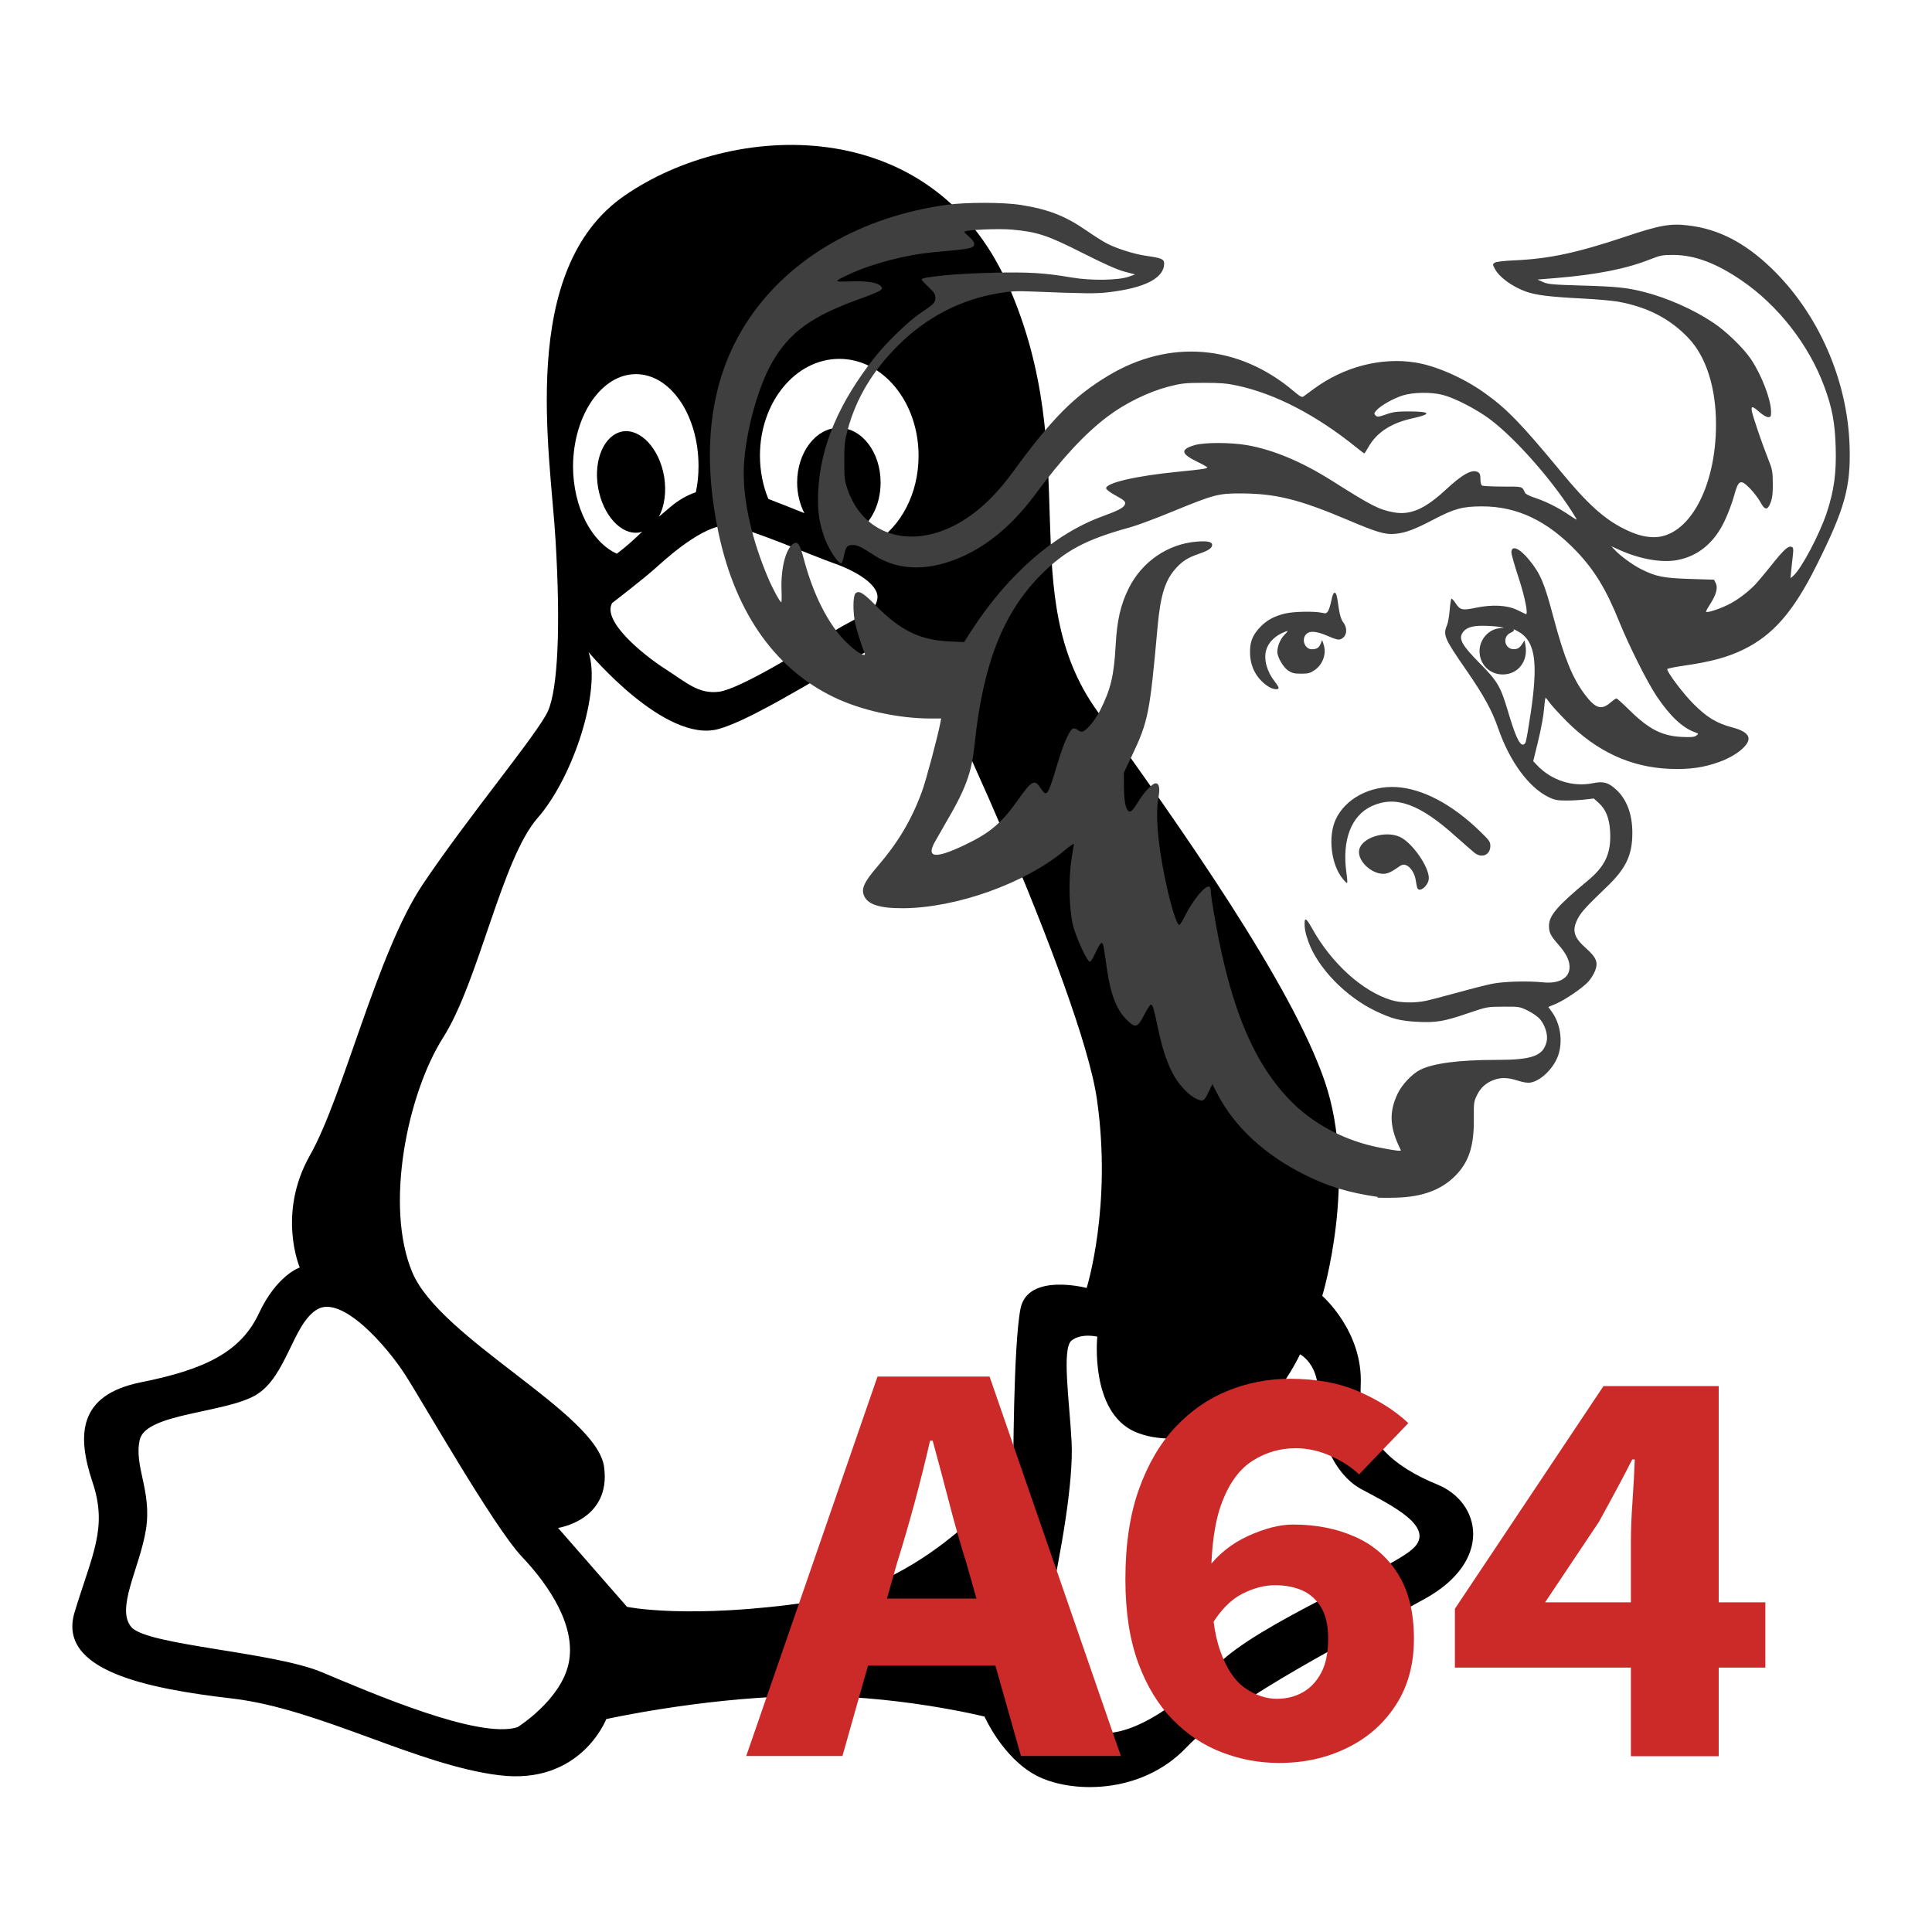
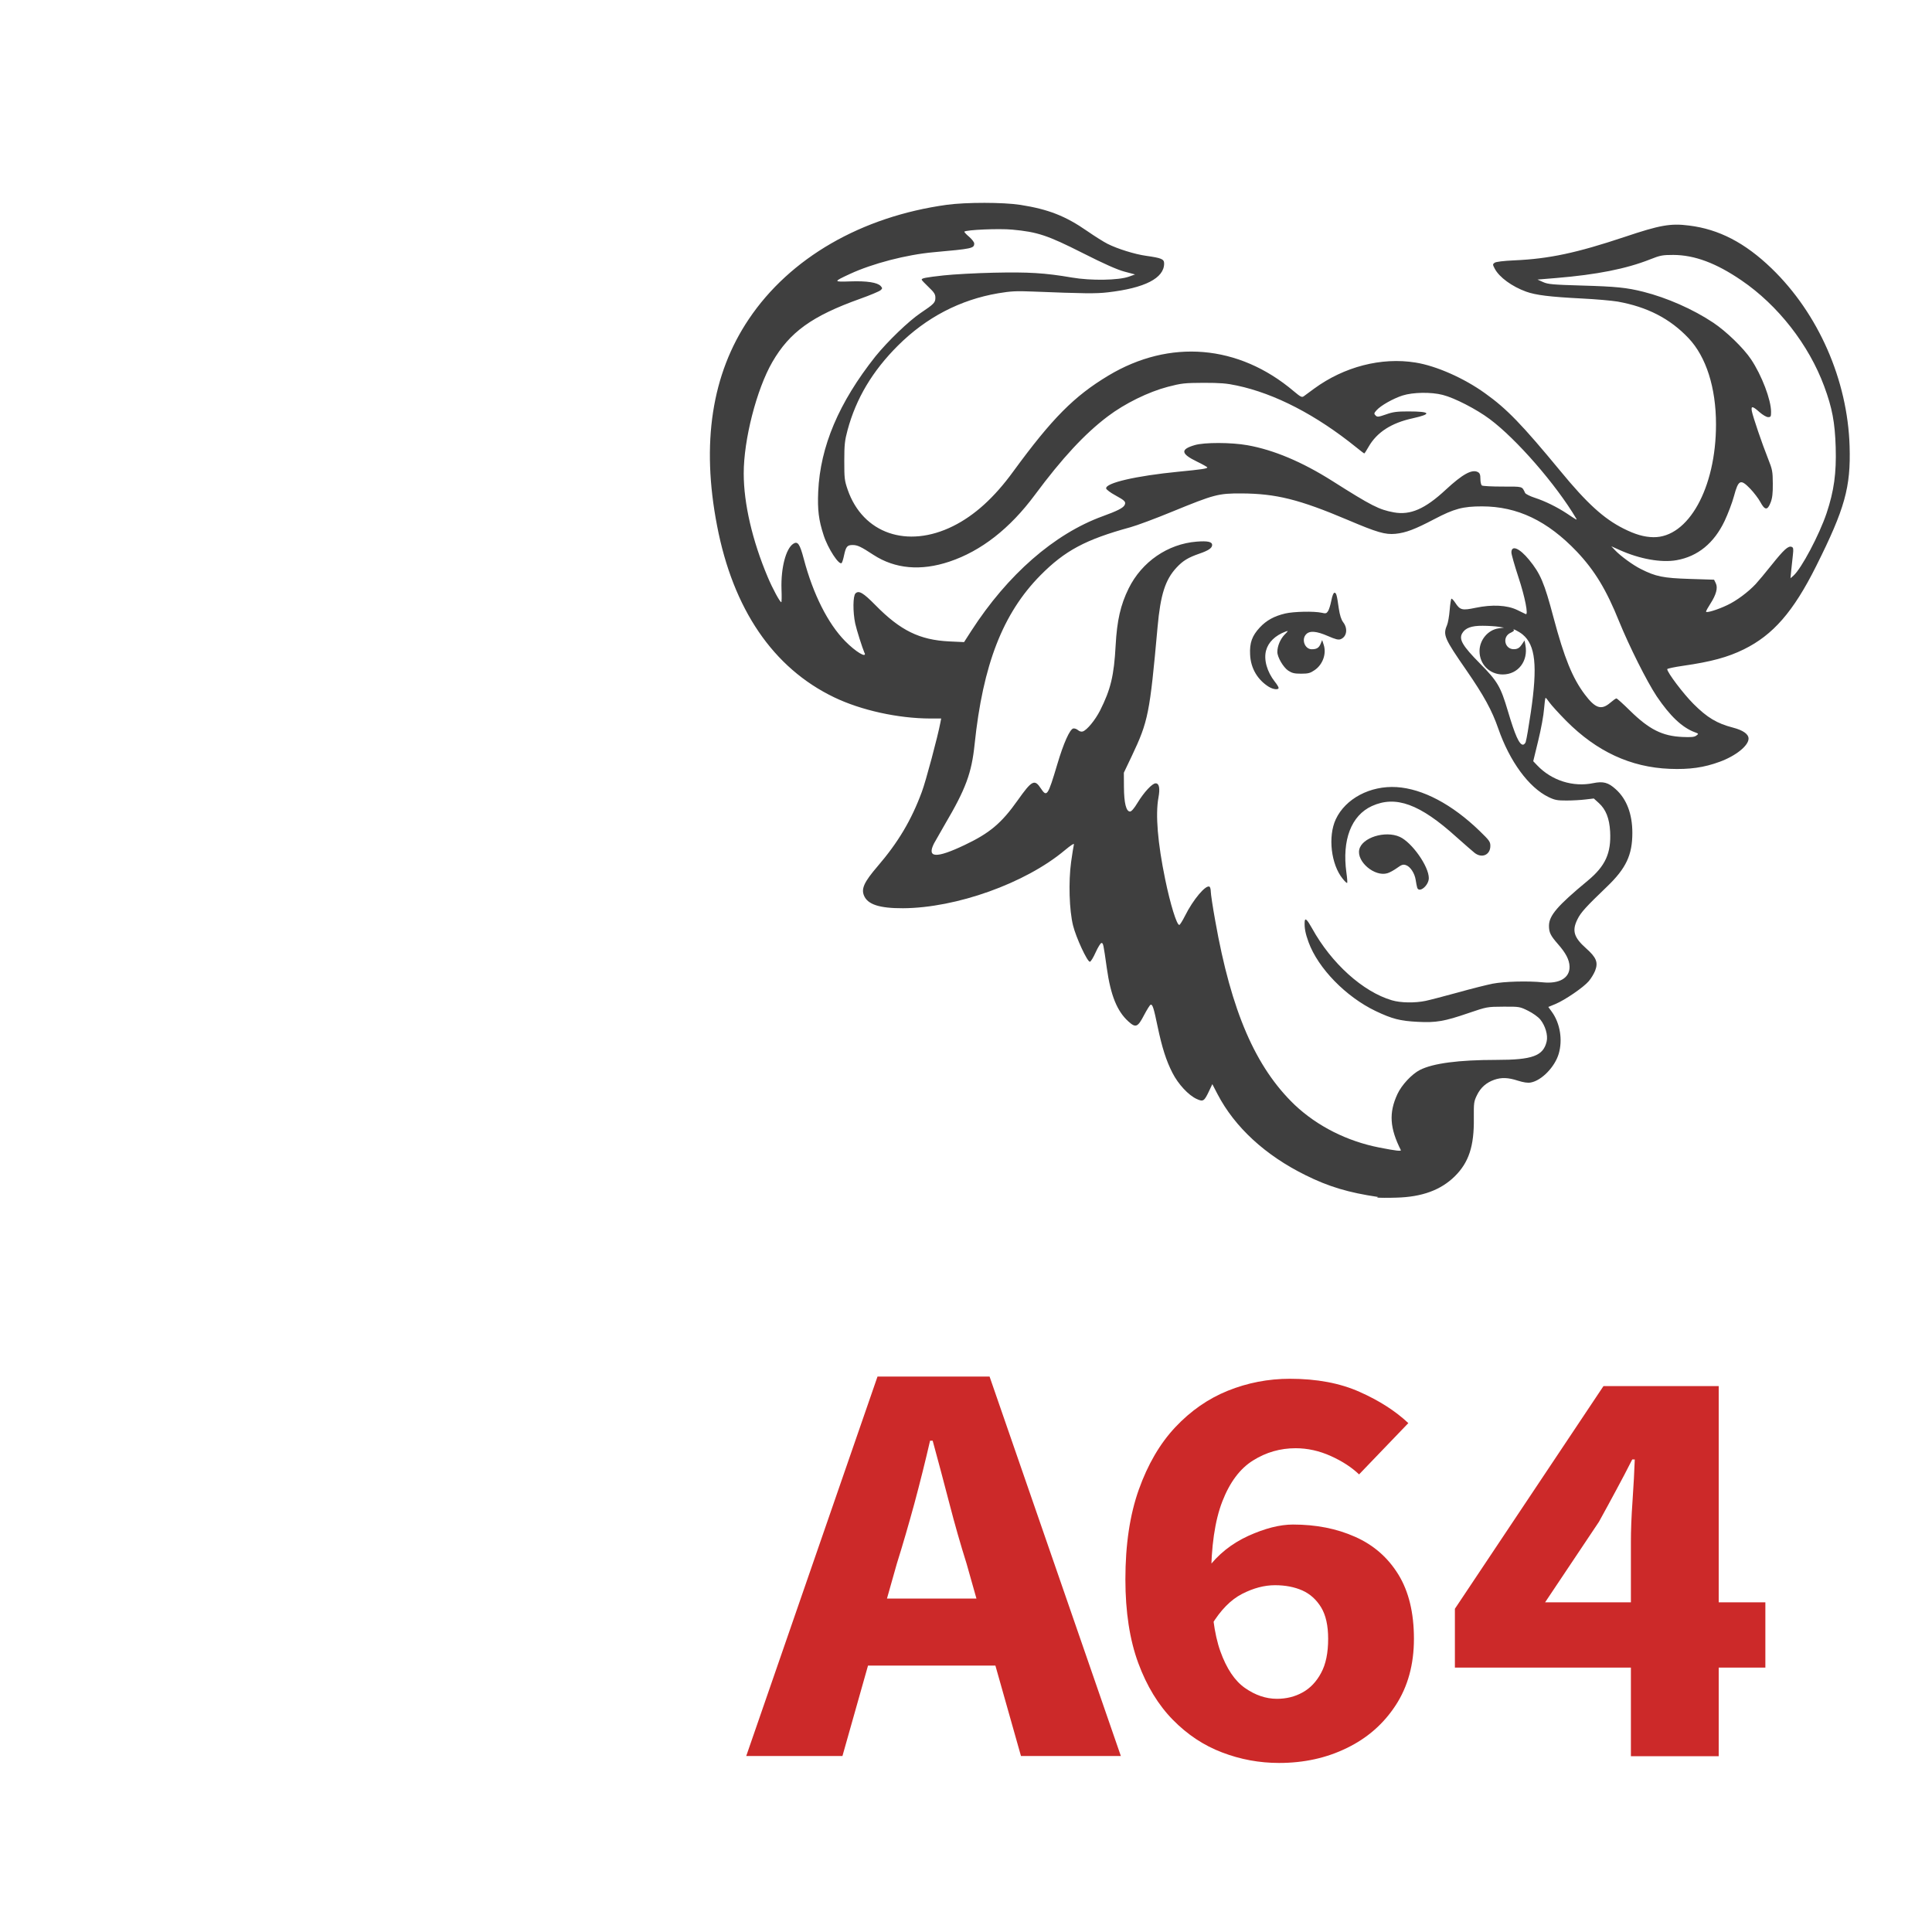
<svg xmlns="http://www.w3.org/2000/svg" version="1.1" id="Layer_1" x="0" y="0" viewBox="0 0 2000 2000" style="enable-background:new 0 0 2000 2000" xml:space="preserve">
  <style>.st2{fill:#cc2929}.st4{display:inline;fill:#2964cc}</style>
-   <path d="M1488 1536.8c-45-18.4-82-47.5-79.4-103 2.6-55.5-39.8-92.3-39.8-92.3s37-121.6 2.6-222c-34.4-100.6-148.2-261.6-235.4-383.2-87.2-121.6-13.2-261.8-92.4-441.3-79.6-179.7-285.8-169.3-396.9-92.6-111.2 76.5-76.8 266.8-71.6 356.7 5.4 89.7 2.4 153.7-7.8 176.9-10.4 23.2-82 108.4-129.8 179.7-47.6 71.3-82 219.3-116.6 280.2-34.4 60.7-10.6 116.2-10.6 116.2s-23.8 7.8-42.4 47.7c-18.6 39.6-55.6 57.9-121.8 71.1-66.2 13.2-66.2 55.7-50.4 103.2 16 47.5 0 74.1-18.4 134.6-18.6 60.5 74 79.3 164 89.7 90 10.8 190.6 68.9 275.3 79.3 84.6 10.6 111-58.1 111-58.1s95.2-21.3 195.8-23.8c100.6-2.6 195.8 21.2 195.8 21.2s18.6 42.3 53 60.7c34.4 18.6 108.6 21.2 156.2-29 47.8-50.3 174.8-113.6 246.2-153.4 71.6-39.4 58.4-100.2 13.4-118.5zM868.9 371.5c45.3 0 82 44.9 82 100.3 0 39.4-18.4 73.2-45.2 89.7-6.8-2.9-14.1-6.1-21.7-9.4 16.2-8 27.6-28.4 27.6-52.6 0-31.2-19.3-56.6-43.3-56.6-23.6 0-43.1 25.3-43.1 56.6 0 11.6 2.8 22.7 7.5 31.7-14.1-5.6-27.1-10.8-37.3-14.7-5.6-13.5-8.7-28.8-8.7-44.9 0-55.1 36.6-100.1 82.2-100.1zm-6 211.5c22.8 7.8 47.9 22.6 45.3 37.1-2.6 14.7-14.6 14.7-45.3 33.5-30.7 18.6-97.3 59.8-118.6 62.5-21.4 2.6-33.4-9.4-56.1-23.9-22.8-14.7-65.3-49.4-54.5-68 0 0 33.2-25.3 47.8-38.7 14.8-13.4 52.1-45.3 74.7-41.1 22.7 3.9 84 30.6 106.7 38.6zM658.3 387.3c35.8 0 64.8 42.5 64.8 95.1 0 9.7-.9 18.6-2.8 27.2-8.7 2.9-17.5 7.8-26.2 15.1-4.3 3.6-8.2 6.9-12 10.2 5.7-10.6 8-25.7 5.4-41.6-4.9-28.6-24-49.6-42.9-46.7-18.9 3.3-30.4 29-25.5 57.9 4.9 28.8 24 49.8 42.7 46.7 1-.2 2.1-.5 3.1-.9-9.2 8.8-17.7 16.5-26.4 22.9-26.2-12.1-45.3-48.2-45.3-90.9.5-52.5 29.5-95 65.1-95zm-69.8 1335.3c-8.5 37.8-52.8 65.4-52.8 65.4-40.3 12.7-152.2-35.9-202.9-57.1-50.7-21-179.6-27.6-196.6-46.3-16.9-19.1 8.5-61.4 14.9-101.3 6.3-40.2-12.7-65.4-6.4-93 6.4-27.4 88.8-27.4 120.4-46.3 31.8-19.1 38-73.9 63.4-88.6 25.4-14.9 71.7 37.8 90.9 67.7 18.9 29.3 90.9 156.1 120.4 187.9 29.7 31.2 57.2 73.6 48.7 111.6zm468-368.3c-7.6 37.3-7.6 171.9-7.6 171.9s-82 113.5-209.2 132c-127 18.6-190.6 5.2-190.6 5.2l-71.4-81.7s55.4-8 47.6-63.5c-8-55.5-169.4-132.2-198.4-200.9-29-68.5-5.2-184.9 31.8-243.2 37-58.1 60.6-184.8 97.8-227.3 37-42.2 66-132 52.8-171.7 0 0 79.4 95.2 134.8 79.5 55.6-16 180.1-108.4 198.4-92.5 18.4 16 177.2 364.6 193 475.7 16 110.9-10.6 195.5-10.6 195.5s-60.6-16-68.4 21zm406.1 248.9c-24.7 22.7-162.3 78.1-203.4 121.4-41 42.8-94.5 77.9-127.3 67.7-33-10.4-61.7-55.5-47.3-121.3 14.2-65.6 26.8-137.4 24.7-178.5-2.1-41.1-10.4-96.6 0-104.8 10.2-8 26.6-4 26.6-4s-8 77.9 39.1 98.5c47.3 20.3 115-8.2 135.7-29 20.7-20.5 35.1-51.2 35.1-51.2s20.5 10.4 18.4 43.2c-2.1 32.8 14.2 80.1 45.3 96.5 30.5 16.4 77.8 39.1 53.1 61.5z" />
  <path d="M1426.6 1239.1c-30.5-4.5-51.1-10.6-75.2-22.6-41.5-20.5-73.1-49.5-91-83.8l-5.4-10.4-3.5 7.4c-4.9 10.3-6 11-12.6 8-8.5-3.8-19.2-15.3-25.2-27.1-6.5-12.7-10.8-26.2-15.4-48.2-4-19.2-5.2-22.9-7.2-22.3-.8.3-3.8 5.1-6.8 10.8-6.5 12.5-8.6 13.4-16.2 6.5-11.7-10.6-18.3-26.8-22.3-55-3.6-25.4-3.7-26.2-5.6-26.2-.9 0-3.6 4.4-6 9.7s-5 9.7-6 9.7c-2.7 0-14.4-25.3-17.4-37.6-3.9-15.8-4.8-45-2-65.6 1.2-8.6 2.5-16.7 2.9-18.2.5-1.6-3 .6-9.7 6.2-40.7 34-112 59.5-167.2 59.8-24.4.1-36.6-3.9-40.4-13.1-3-7.2.2-14.1 13.9-30.1 21.4-24.9 35.1-47.8 46-77.3 4.1-10.9 16.5-57.4 19.2-71.7l.8-4.2H963c-33.3-.1-71.6-8.5-99.6-22-63-30.3-104.5-91.1-121.1-177.6-16.5-85.3-5.5-156.9 32.9-213.9 42.5-63.3 116.5-106.1 205-118.3 20-2.7 58.3-2.7 76.2.1 28.7 4.5 46.5 11.4 69.1 27.1 7.8 5.4 17.2 11.3 21 13.2 10.3 5.2 28.3 10.8 39.8 12.4 16.2 2.3 18.8 3.4 18.8 8 0 15.2-20.1 25.4-58.1 29.8-12.8 1.5-24.6 1.3-78-.8-17-.7-22.6-.4-35.7 1.8-39.4 6.7-74.5 25-103.7 54.1-26.4 26.3-43.4 54.8-52.2 87.5-2.9 10.7-3.4 15.2-3.4 31.9 0 18 .2 20.2 3.5 29.8 15.7 45.4 61.7 61.3 109.2 37.7 22.2-11.1 42.5-29.4 62.2-56.5 40.3-55.1 63-78 98.5-99.3 63.4-38.1 134.8-32.2 191.9 16.2 7.3 6.1 8.4 6.6 10.5 5.1 1.3-1 6.1-4.5 10.6-7.8 31-22.7 69.6-32.7 104.9-27 21.4 3.4 50.2 16.1 72 31.8 22.6 16.1 38.1 32.2 78 80.5 27.6 33.6 45 49.3 65.2 59.5 12.3 6.2 21.4 8.8 31 9 36.3.6 64.9-51 64.9-116.8 0-38-10.2-70-28.4-89.2-19.3-20.4-42.8-32.4-73.4-37.9-6-1-22.7-2.5-37.2-3.2-33.2-1.7-47.6-3.5-57.6-7.1-14.6-5.3-27.6-14.8-32.3-23.5-2.4-4.5-2.4-4.9-.3-6.4 1.4-1 9-2 20.7-2.5 35.9-1.6 64.3-7.7 113.8-24.2 36.6-12.3 47.6-14.3 66.9-11.8 30.9 3.8 57.9 17.9 85.3 44.3 48.5 46.8 78.7 115.6 80.8 184.1 1.3 42.5-4.9 64.7-34.6 124.1-23.6 47.2-44.6 71.3-74.9 86.2-16.7 8.2-33.7 12.8-62.7 17-9.1 1.3-16.6 2.9-16.6 3.5 0 3.4 16.6 25.4 27.2 36 14.1 14.1 24.2 20.2 40.8 24.5 10.4 2.7 16.2 6.7 16.2 11.4 0 7.3-13.2 17.9-29.9 24-16.3 6-31.2 8.1-51.7 7.3-40.4-1.6-75.5-17.9-107-49.5-7.8-7.9-15.7-16.6-17.5-19.2-1.8-2.6-3.6-4.8-4-4.8-.4 0-1.1 5.1-1.6 11.4-.4 6.2-3.1 21-6 32.8l-5.2 21.4 4.2 4.4c15 15.7 37.1 22.6 57.9 18.3 10.4-2.1 15.6-.7 23.3 6.3 11.4 10.2 17.2 25.8 17.2 45.2 0 22.9-6.5 36.7-26.3 55.7-21.6 20.7-27.1 26.7-30.5 33.7-5.9 11.8-3.8 18.8 8.9 30.1 10.6 9.4 12.7 14.5 9.4 23.1-1.2 3.1-4.2 8.1-6.7 11-5.5 6.4-24.5 19.4-34.5 23.6l-7.3 3 3.7 5.1c8.5 11.8 11.3 28.9 7.1 43.3-4 13.6-17.6 27.7-28.9 29.8-3.2.6-7.3 0-13.4-1.9-10.1-3.3-17.1-3.5-24.5-.9-8.2 2.9-14 8-17.8 15.8-3.3 6.7-3.4 8.1-3.3 23.9.4 29-5.2 45.9-19.8 60.3-14.4 14.1-33.7 21.3-60.4 22-8.9.3-17.9.2-20.1-.1l1.2-.6zm23.7-48.2c-11.7-23.1-12.7-38.9-3.7-58.3 4.4-9.5 14.9-20.7 23.3-25 13.6-6.9 40.1-10.4 79.2-10.4 37.3 0 48.5-4.1 52-19.1 1.5-6.5-1.4-16.3-6.6-22.7-2.3-2.8-7.7-6.6-12.7-9.1-8.5-4.2-9-4.3-25.5-4.2-16.9.1-16.9.1-36.3 6.7-24.8 8.5-33.4 10-52.4 9-18.1-.9-26.4-3-43.6-11.2-30.7-14.7-59.5-44.2-69.4-71.3-3.3-9-4.4-14.9-4-21.3.3-4.3 2.5-2.2 7.7 7.1 20 36.2 52.6 65.6 82.6 74.4 9 2.7 23.9 2.9 34.9.6 4.3-.9 19.2-4.8 33.1-8.6 13.9-3.9 30.2-8 36.3-9.2 12-2.3 36.3-3 51.9-1.4 17.2 1.8 28-4.6 27.7-16.3-.2-6.9-3.7-13.9-12.2-23.5-7.5-8.6-9.1-11.8-9.1-18.7 0-10.6 8.7-20.7 40.1-46.7 18.3-15.2 24.4-28.5 23.2-51-.8-13.6-4.4-22.8-11.7-29.4l-5.2-4.7-8.6 1c-4.7.6-13.5 1.1-19.6 1.1-9.5 0-12.1-.4-18.7-3.6-20.4-9.9-40.2-36.9-52-70.9-6.5-18.8-14.9-34.1-32.9-60.2-22.9-33.1-24.5-36.6-20.2-46.7 1.1-2.5 2.3-9.6 2.8-15.8.5-6.1 1.3-11.4 1.8-11.7.5-.3 2.3 1.6 4 4.2 4.9 7.6 7.2 8.1 21 5.2 17.2-3.6 32.7-2.8 43 2.2 4.3 2.1 8.3 4 8.9 4.3 3 1.5-.7-17.6-7.5-38.1-4-12.2-7.3-23.7-7.3-25.7 0-8 8.3-4.6 18.3 7.6 11.8 14.4 15.8 23.9 25.3 59.8 11.1 41.7 19.6 62.6 32.3 79.5 10.9 14.5 17.1 16.6 26.3 8.8 2.9-2.5 5.8-4.6 6.5-4.6s7 5.7 14.1 12.7c19.8 19.4 33.4 26.3 54.3 27.2 9 .4 12.3.1 14.3-1.4 2.5-1.9 2.5-2-1.3-3.4-13.4-4.9-25.9-16.9-39.7-37.3-10.4-15.7-28.5-52-38.9-77.5-13.2-32.8-25.2-52.6-43.7-72.2-30.5-32-61.6-46.9-98.3-46.9-19.8 0-28.7 2.4-49.3 13.2-20 10.5-29.4 14.1-40.2 15.2-10.7 1-18.9-1.4-49.5-14.4-50.3-21.3-74.2-27.2-109.9-27.4-24.1-.1-28.1 1-71.6 18.8-17.2 7.1-36.8 14.4-43.4 16.2-46.4 12.7-67.9 24.2-93.2 49.8-38.9 39.4-59.5 92.4-68.1 175-3.1 29.8-9.2 46.2-30.7 82.7-4.6 7.9-9.7 16.9-11.3 19.8-7.7 15.2 2.2 15.7 31.8 1.6 25.9-12.3 38.1-22.6 54.8-46.2 14.8-20.9 17.5-22.2 24-12.3 6.2 9.3 7.2 7.8 17-25 6.5-22 13-36.4 16.6-37.1 1.3-.2 3.4.5 4.8 1.7 1.5 1.3 3.4 1.9 5 1.4 4.3-1.4 12.8-11.7 17.9-21.7 11-21.9 14.4-36 16.1-67.3 1.4-25.9 5.1-42.1 13.5-59.1 13.6-27.5 40.4-46 70.3-48.4 11.5-.9 16.1.1 16.1 3.5 0 3.1-3.8 5.7-13.1 8.9-11.6 4-17.1 7.3-23.7 14.4-11.7 12.5-16.7 28.1-19.7 61.7-8.1 89.6-9.6 97.4-26.7 133.5l-8.2 17.2.1 14.9c.1 16.6 2.3 25.3 6.3 25.3 1.5 0 4.3-3.3 7.8-9.1 6.7-11 15.2-20.1 18.7-20.1 3.7 0 4.7 5.1 2.9 14.9-3.2 17.4-.8 46.8 7 84.5 5.3 25.7 11.9 47.2 14.6 47.2.6 0 3.3-4.2 5.9-9.4 8.4-16.9 21.6-32.5 25.4-30.2.7.5 1.3 2.8 1.3 5.1s2 15.9 4.6 30.1c16.6 94 41.7 151.7 82.2 190.6 23.5 22.2 54.4 37.7 87.5 44.2 17.9 3.5 23.2 4.1 22.4 2.5l.2.5zm16.7-272.3c-.4-1.2-1-4.7-1.5-7.8-1.1-6.9-5.5-13.6-10-15.2-3-1-4.4-.6-9.4 3-3.2 2.3-7.7 4.8-10 5.4-13.1 3.8-31.8-12-29-24.5 2.7-12.4 26.8-20 41.9-13.2 12.6 5.7 30.1 30.5 30.1 42.7 0 7.8-10.3 16.1-12.1 9.7v-.1zm-77.1-9c-12-14.7-15.4-43.7-7.1-61.5 10-21.4 35.7-35 63-33.3 26.8 1.7 57.2 17.6 86 45.5 9.9 9.6 11 11 11 15.4 0 9.3-8.7 13.1-16.3 7.2-2.1-1.6-10.4-9-18.7-16.3-38-34.4-62.9-43.4-87.6-32.2-21.4 9.8-31.1 35.1-26.4 69 .8 5.5 1.1 10.2.8 10.6-.5.3-2.6-1.7-4.7-4.4zm-76.1-198.4c-11.9-7.3-19.1-19.3-19.7-33.7-.6-12 2-19.3 10-27.9 6.9-7.4 14.9-11.8 26.3-14.5 9-2.1 29.9-2.5 37.7-.8 4.3 1 5.1.8 6.7-1.7 1-1.5 2.5-6.4 3.4-10.9.9-4.8 2.2-8.1 3.2-8.1 1.9 0 2.5 2 4.5 16.2 1.1 7.2 2.5 11.6 4.6 14.4 5 6.5 3.7 15-2.7 17.5-2.3.9-5.4.1-13.2-3.3-11.7-5.1-18.7-5.7-22.4-1.9-5.3 5.3-1.5 15.6 5.7 15.6 5.1 0 7.4-1.4 9.2-5.6l1.6-3.9 1.6 4.9c3 9.2-.9 20.4-9.4 26.2-4.5 3.1-6.6 3.7-13.9 3.7-7.1 0-9.5-.6-13.5-3.2-5.1-3.5-11.2-13.9-11.2-19.3 0-6 3-13.2 7.4-17.8 4.1-4.2 4.2-4.4 1.1-3.3-10.8 4.1-17.9 11-20.2 19.7-2.5 9.4 1 21.9 9.1 32.2 2.2 2.7 3.9 5.6 3.9 6.4 0 2.2-5.4 1.7-9.9-1l.1.1zm265.7 56.4c.7-1.8 3-15.3 5.2-30.2 7.1-48.4 4.8-69.6-8.5-80.6-3.9-3.2-11.6-7-9-4.4.4.4-1 1.5-3.1 2.5-9.8 4.1-6.4 18.2 4.1 17.1 3.1-.3 5-1.6 7.1-4.7l2.9-4.3.9 4.7c3.1 16.6-7.5 30.5-23.5 30.5-13.6 0-24-10.5-24-24.2 0-11.5 8.7-21.9 19.6-23.5l5.7-.8-5.8-.9c-3.2-.5-10.5-1-16.2-1-11.8-.1-18.1 2.3-21.3 7.9-3.5 6.2.5 13 18.4 31.1 18.3 18.5 21.4 23.9 28.9 49.1 7.5 25.3 11.8 35 15.7 35 1 0 2.4-1.4 3-3.2l-.1-.1zm-684.4-91.2c-2.7-6.5-8.3-24.2-9.8-31-2.5-11.9-2.4-28.5.3-31.1 3.4-3.4 8-.7 20.5 12 25.9 26.4 45.8 36.2 76.7 37.7l15.2.7 7.4-11.5c37.6-58.3 86-100.6 136.1-118.8 14.9-5.4 21-8.5 22.6-11.4 1.8-3.4.5-4.8-9.6-10.3-5-2.7-9.2-5.9-9.4-7-1.1-5.7 30.9-13.1 74.9-17.4 23.7-2.3 29.8-3.2 29.8-4.4 0-.5-4.8-3.2-10.6-6-16.9-8.2-17.5-12.7-2.5-17.1 9.9-3 38-2.9 54.7.1 27 4.8 56.5 17.2 87.5 36.8 41.5 26.3 48.6 29.8 64 32.7 17.1 3.1 32.3-3.5 53.8-23.5 17.5-16.2 27.1-21.4 33.2-18.2 2 1.1 2.6 2.7 2.6 7.1 0 3.2.7 6.2 1.6 6.8.9.6 10.6 1.1 21.5 1.1 21.4 0 19.8-.4 23.2 6.6.5 1.1 5.1 3.4 10 5 10.5 3.4 22.9 9.5 33.1 16.2 10.3 6.9 11 7.3 9.7 5.1-20.7-34.9-61.7-82.1-89.5-102.8-13.5-10.1-36.3-21.9-48.6-25-12-3.1-30.7-2.8-41.5.6-9.7 3.1-22.7 10.4-27 15.3-2.7 3-2.8 3.6-1 5.4 1.8 1.8 2.9 1.6 10.8-1.1 7.2-2.6 11.4-3.1 23.1-3.1 23.1 0 24.9 2.6 4.6 7.1-22.2 4.8-37.2 14.5-45.8 29.6-2.1 3.7-4.1 6.8-4.4 6.8s-4.1-2.9-8.4-6.4c-41.4-33.4-83.9-55.5-123.5-63.9-10.6-2.3-17.2-2.8-34.5-2.8-19.6.1-22.7.4-36.9 4.1-20.2 5.3-44.5 17.2-62.2 30.6-23.9 18-47.3 43.3-75.5 81.3-25.9 34.9-55.6 58.1-88.5 69.1-29.6 9.9-56.3 7.5-78.6-7-13.1-8.6-16.6-10.2-21.6-10.2-5.5 0-6.9 1.6-8.8 10.5-.8 3.9-1.9 7.5-2.5 8.1-2.6 2.8-14.3-15-18.7-28.8-5.1-15.6-6.4-26.1-5.6-45 2.1-46.9 21.4-92.3 59.2-140 12.8-15.8 34.4-36.6 46.7-44.9 14-9.4 15.4-10.9 15.4-15.9 0-3.6-1.2-5.5-7.1-11.1-3.9-3.7-7.1-7.1-7.1-7.6 0-1.5 3.8-2.3 22.7-4.4 10-1.1 33.3-2.4 51.9-2.8 36-.8 52.9.2 80.9 5 19.8 3.4 48.4 2.9 59-.9l6.4-2.3-10.9-2.9c-7.5-2-20.9-7.9-43.4-19.3-36.4-18.4-46.7-21.8-72.9-24.2-13.6-1.3-47.6.2-49.5 2.1-.3.3 1.8 2.7 4.8 5.2 3 2.6 5.4 5.7 5.4 7 0 5.1-2 5.5-42 9.1-28.1 2.5-63.5 11.7-86.9 22.6-17.2 8-17.1 8.2.7 7.6 17.1-.6 28 1.1 31.4 4.8 1.9 2.2 1.9 2.5-.2 4.4-1.3 1.1-10.7 5.1-21.1 8.8-49.8 17.8-72.9 34.4-90.9 65.5-16.2 28-29.7 80.4-29.6 115.4 0 31 8.9 69.5 24.9 107.3 5 11.9 12.6 25.9 14 25.9.4 0 .5-6.1.2-13.6-.7-21.8 4.5-41.9 12.2-46.9 4.6-3 6.8.2 10.9 15.8 9.6 36.3 24.9 66.8 42.8 85 10.8 11 22.7 18.2 20.1 12l.1.7zm893.2-50.1c9.5-4.5 21.4-13.4 29.2-21.7 2.4-2.6 9.9-11.5 16.5-19.8 12.7-15.9 17.2-20 20.7-18.7 1.8.7 2 2 1.3 8.3-.5 4.1-1.2 11.2-1.7 15.8l-.8 8.4 3-2.6c8.3-7.3 26.8-42.3 34.4-64.8 7.7-23.2 10.2-41.4 9.4-68.3-.8-25.7-3.6-40.6-11.9-63-15.9-43-47.8-83.9-85.7-109.7-26.2-17.9-48.5-26.2-70.5-26.3-11.1 0-13.5.4-24 4.6-24.8 9.8-55.1 15.8-97.2 19.3l-19.4 1.6 5.8 2.6c5.1 2.3 9.9 2.7 40.2 3.6 35.3 1 46.4 2.1 63.8 6.5 24.1 6.1 51.3 18 72.1 31.9 13.4 8.9 31.4 26.3 39.2 38 11.1 16.6 20.7 41.9 20.7 54.3 0 5-.3 5.5-3.1 5.5-1.7 0-5.6-2.3-8.9-5.2-7.2-6.4-8.9-6.6-7.9-1 1.1 5.8 10.7 34 16.7 49 4.6 11.5 4.9 13.4 5 25.9.1 10.2-.5 15.2-2.3 19.8-3.2 8.2-5.9 8.1-10.6-.6-2-3.7-6.7-9.8-10.3-13.6-10.2-10.6-12.4-9.6-17 7.5-1.8 6.7-6.2 18.3-9.7 25.7-10.9 22.9-27.7 36.7-49.7 40.6-15.9 2.8-38.2-1.2-58.9-10.5l-8.7-3.9 3.9 4.1c5.7 6 18.4 15.3 26.6 19.4 15.6 7.9 23.2 9.4 50.6 10.3l25.3.8 1.8 3.7c2.3 4.8.4 11.8-5.7 21.3-2.4 3.7-4.4 7.3-4.4 8-.3 1.8 11.8-1.8 22.2-6.8z" style="fill:#3f3f3f" />
  <path class="st2" d="M772.5 1817.8 908.4 1425h116l135.9 392.8h-103.4l-56.3-199.1c-6.2-19.7-12.2-40.6-17.9-62.7-5.7-22.1-11.5-43.6-17.2-64.6h-2.7c-4.9 21.3-10.3 42.9-16.2 64.9-6 21.9-12 42.7-18.2 62.4l-56.3 199.1h-99.6zm88.8-93.6v-69.4h208.1v69.4H861.3zM1324.1 1825c-20.3 0-40-3.6-59-10.9-19-7.2-36-18.5-51-33.8-15-15.3-27-34.9-35.8-58.8-8.8-23.9-13.3-52.8-13.3-86.6 0-35.8 4.6-66.8 13.9-92.9 9.3-26.1 21.9-47.7 37.8-64.6 15.9-16.9 34-29.5 54.3-37.7 20.3-8.2 41.8-12.4 64.3-12.4 27.8 0 51.9 4.5 72.2 13.6 20.3 9 37.1 19.8 50.4 32.3l-51 53.1c-7.5-7.2-17.2-13.6-29.2-19-11.9-5.4-24.1-8.1-36.5-8.1-15.9 0-30.6 4.2-44.1 12.7-13.5 8.4-24.1 22.6-31.8 42.5-7.7 19.9-11.6 46.8-11.6 80.5 0 31.8 3.2 56.6 9.6 74.5 6.4 17.9 14.9 30.6 25.5 38 10.6 7.4 21.6 11.2 33.1 11.2 9.7 0 18.6-2.2 26.5-6.6 8-4.4 14.4-11.2 19.2-20.2 4.9-9 7.3-20.8 7.3-35.3 0-13.7-2.4-24.5-7.3-32.6-4.9-8-11.4-13.9-19.5-17.5-8.2-3.6-17.6-5.4-28.2-5.4-11.1 0-22.4 3-34.1 9-11.7 6-22.2 16.7-31.5 32l-4.6-57.9c11-14.9 25.2-26.2 42.4-34.1 17.2-7.8 32.7-11.8 46.4-11.8 23.9 0 45.3 4.2 64.3 12.7 19 8.4 33.9 21.4 44.7 38.9 10.8 17.5 16.2 39.7 16.2 66.7 0 26.5-6.3 49.5-18.9 68.8-12.6 19.3-29.5 34.1-50.7 44.3-21 10.3-44.4 15.4-70 15.4zM1688.3 1817.8v-221.4c0-12.1.5-26.3 1.7-42.8 1.1-16.5 1.9-30.8 2.3-42.8h-2.6c-5.3 10.5-10.8 21-16.6 31.7-5.7 10.7-11.7 21.6-17.9 32.9l-55.7 83.3h228v67.6h-321.4v-60.9l153.8-230.5h119.3V1818h-90.9z" />
</svg>